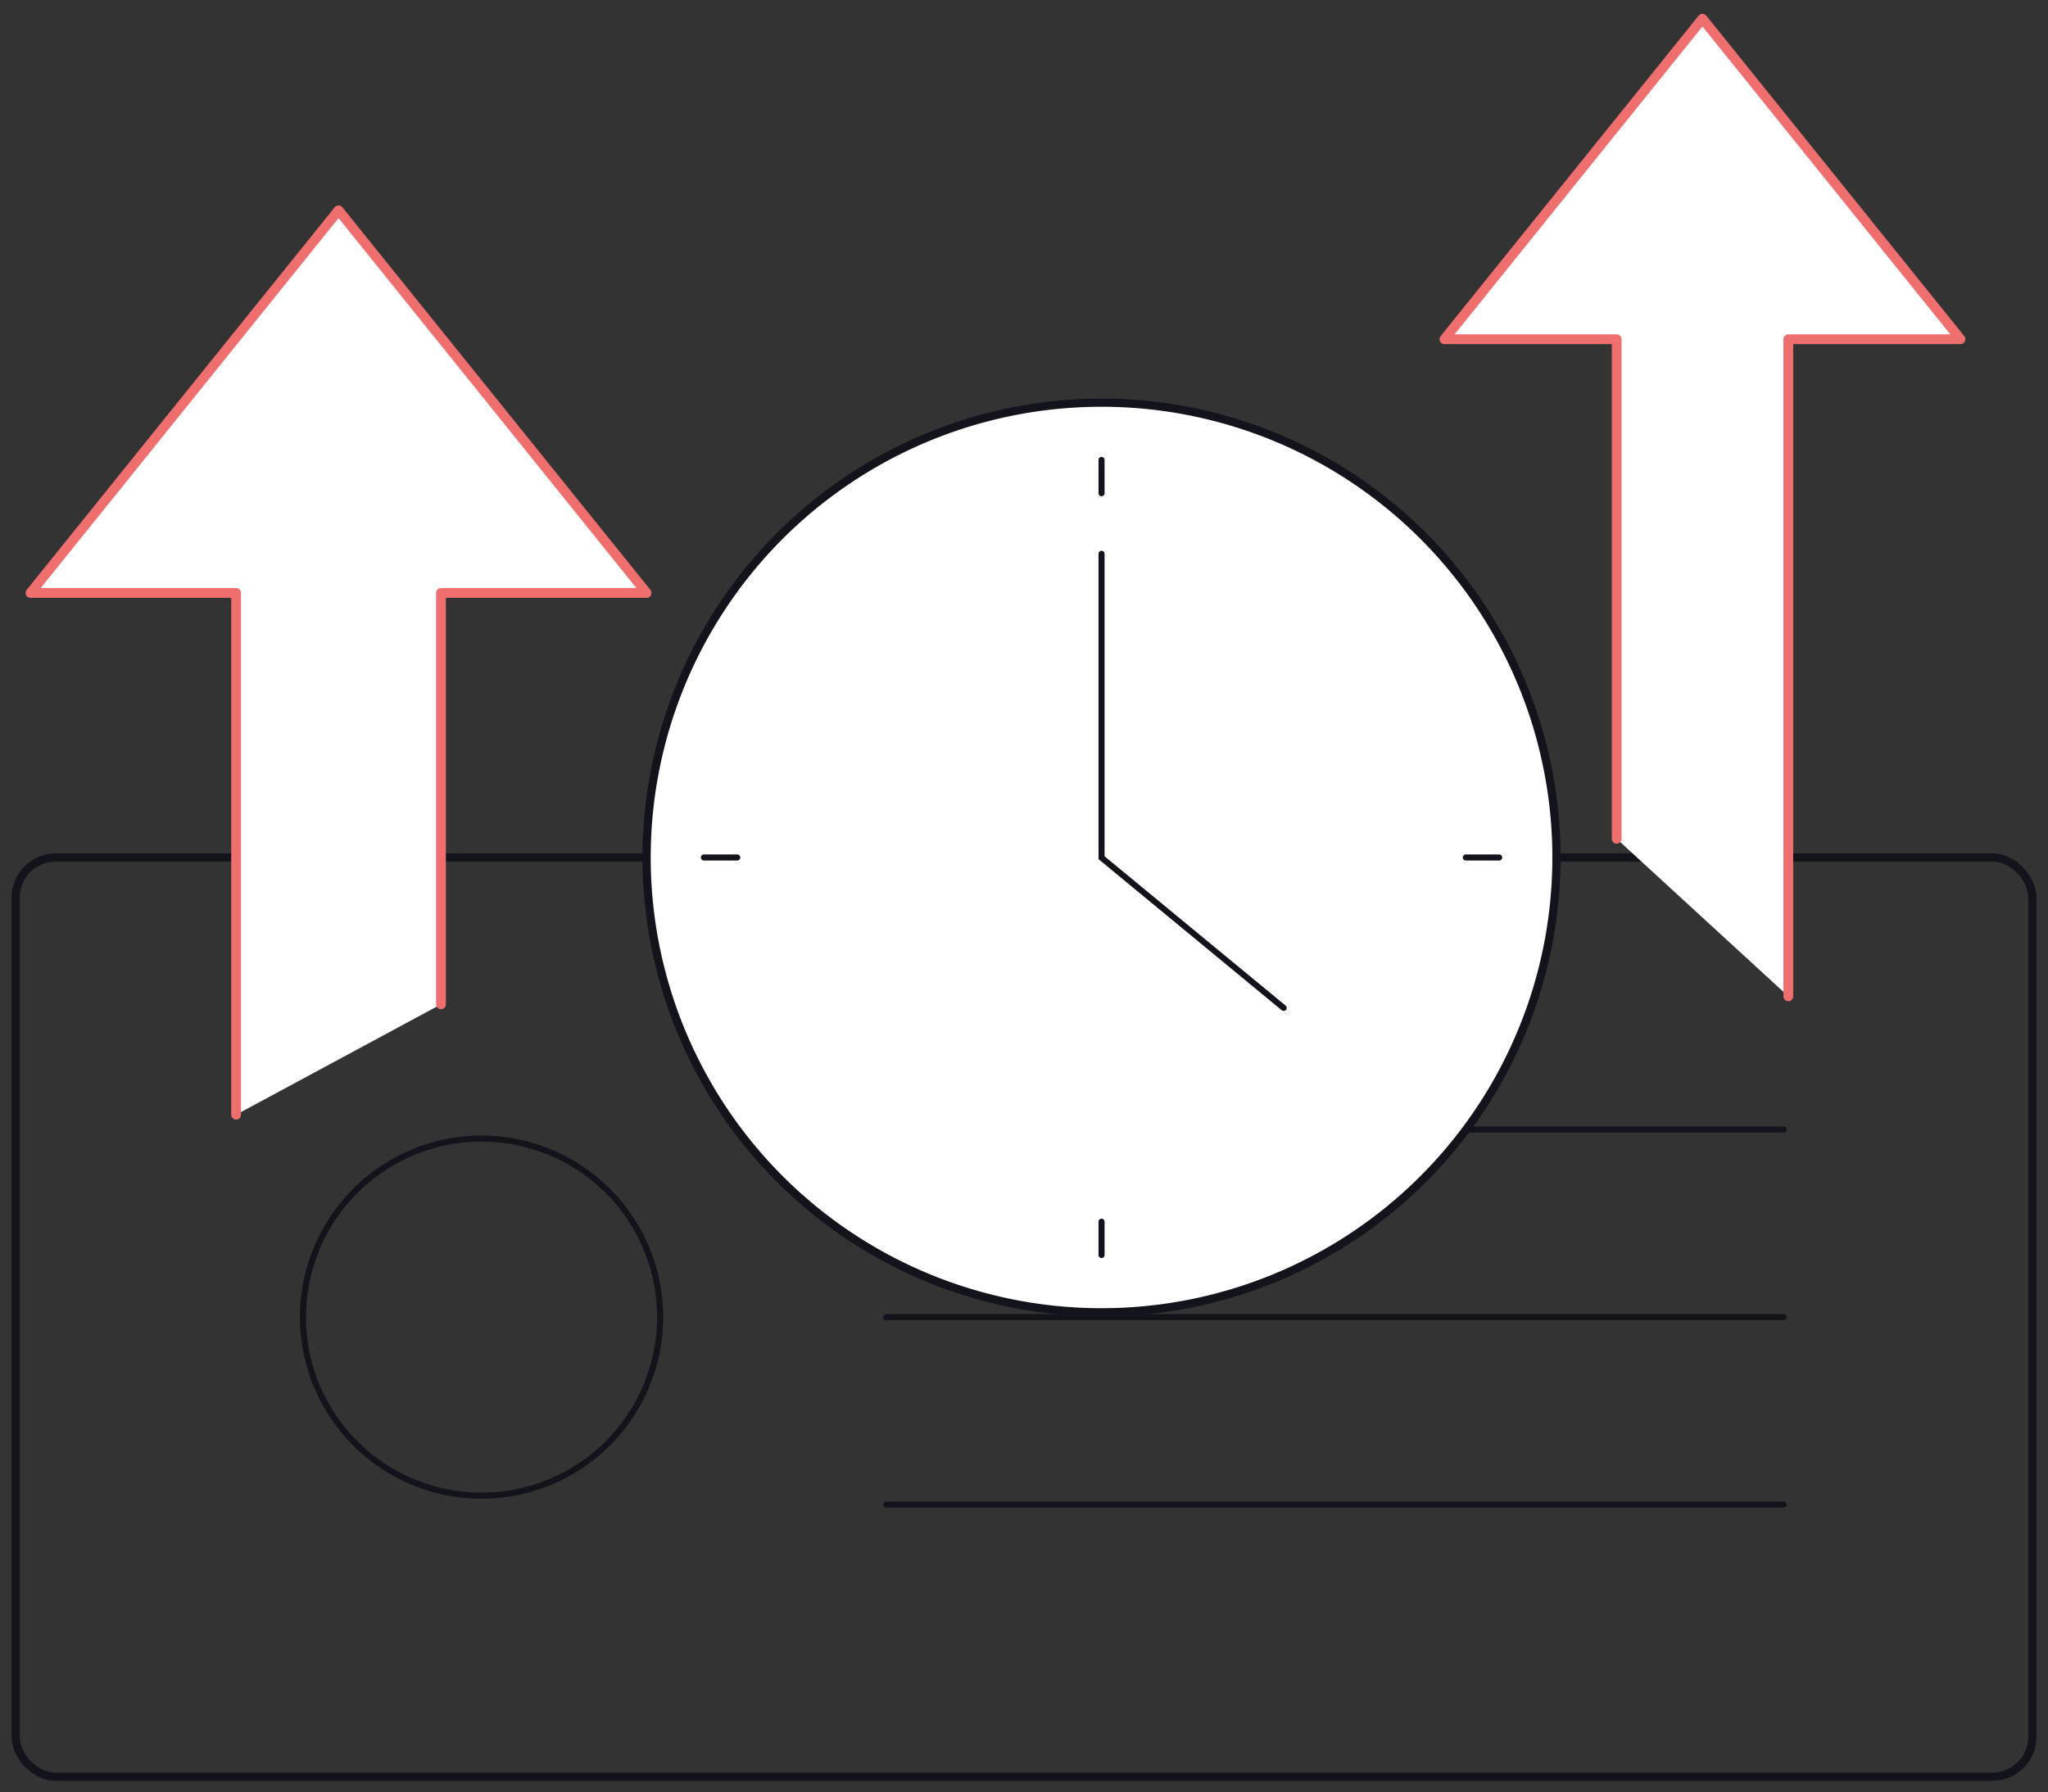
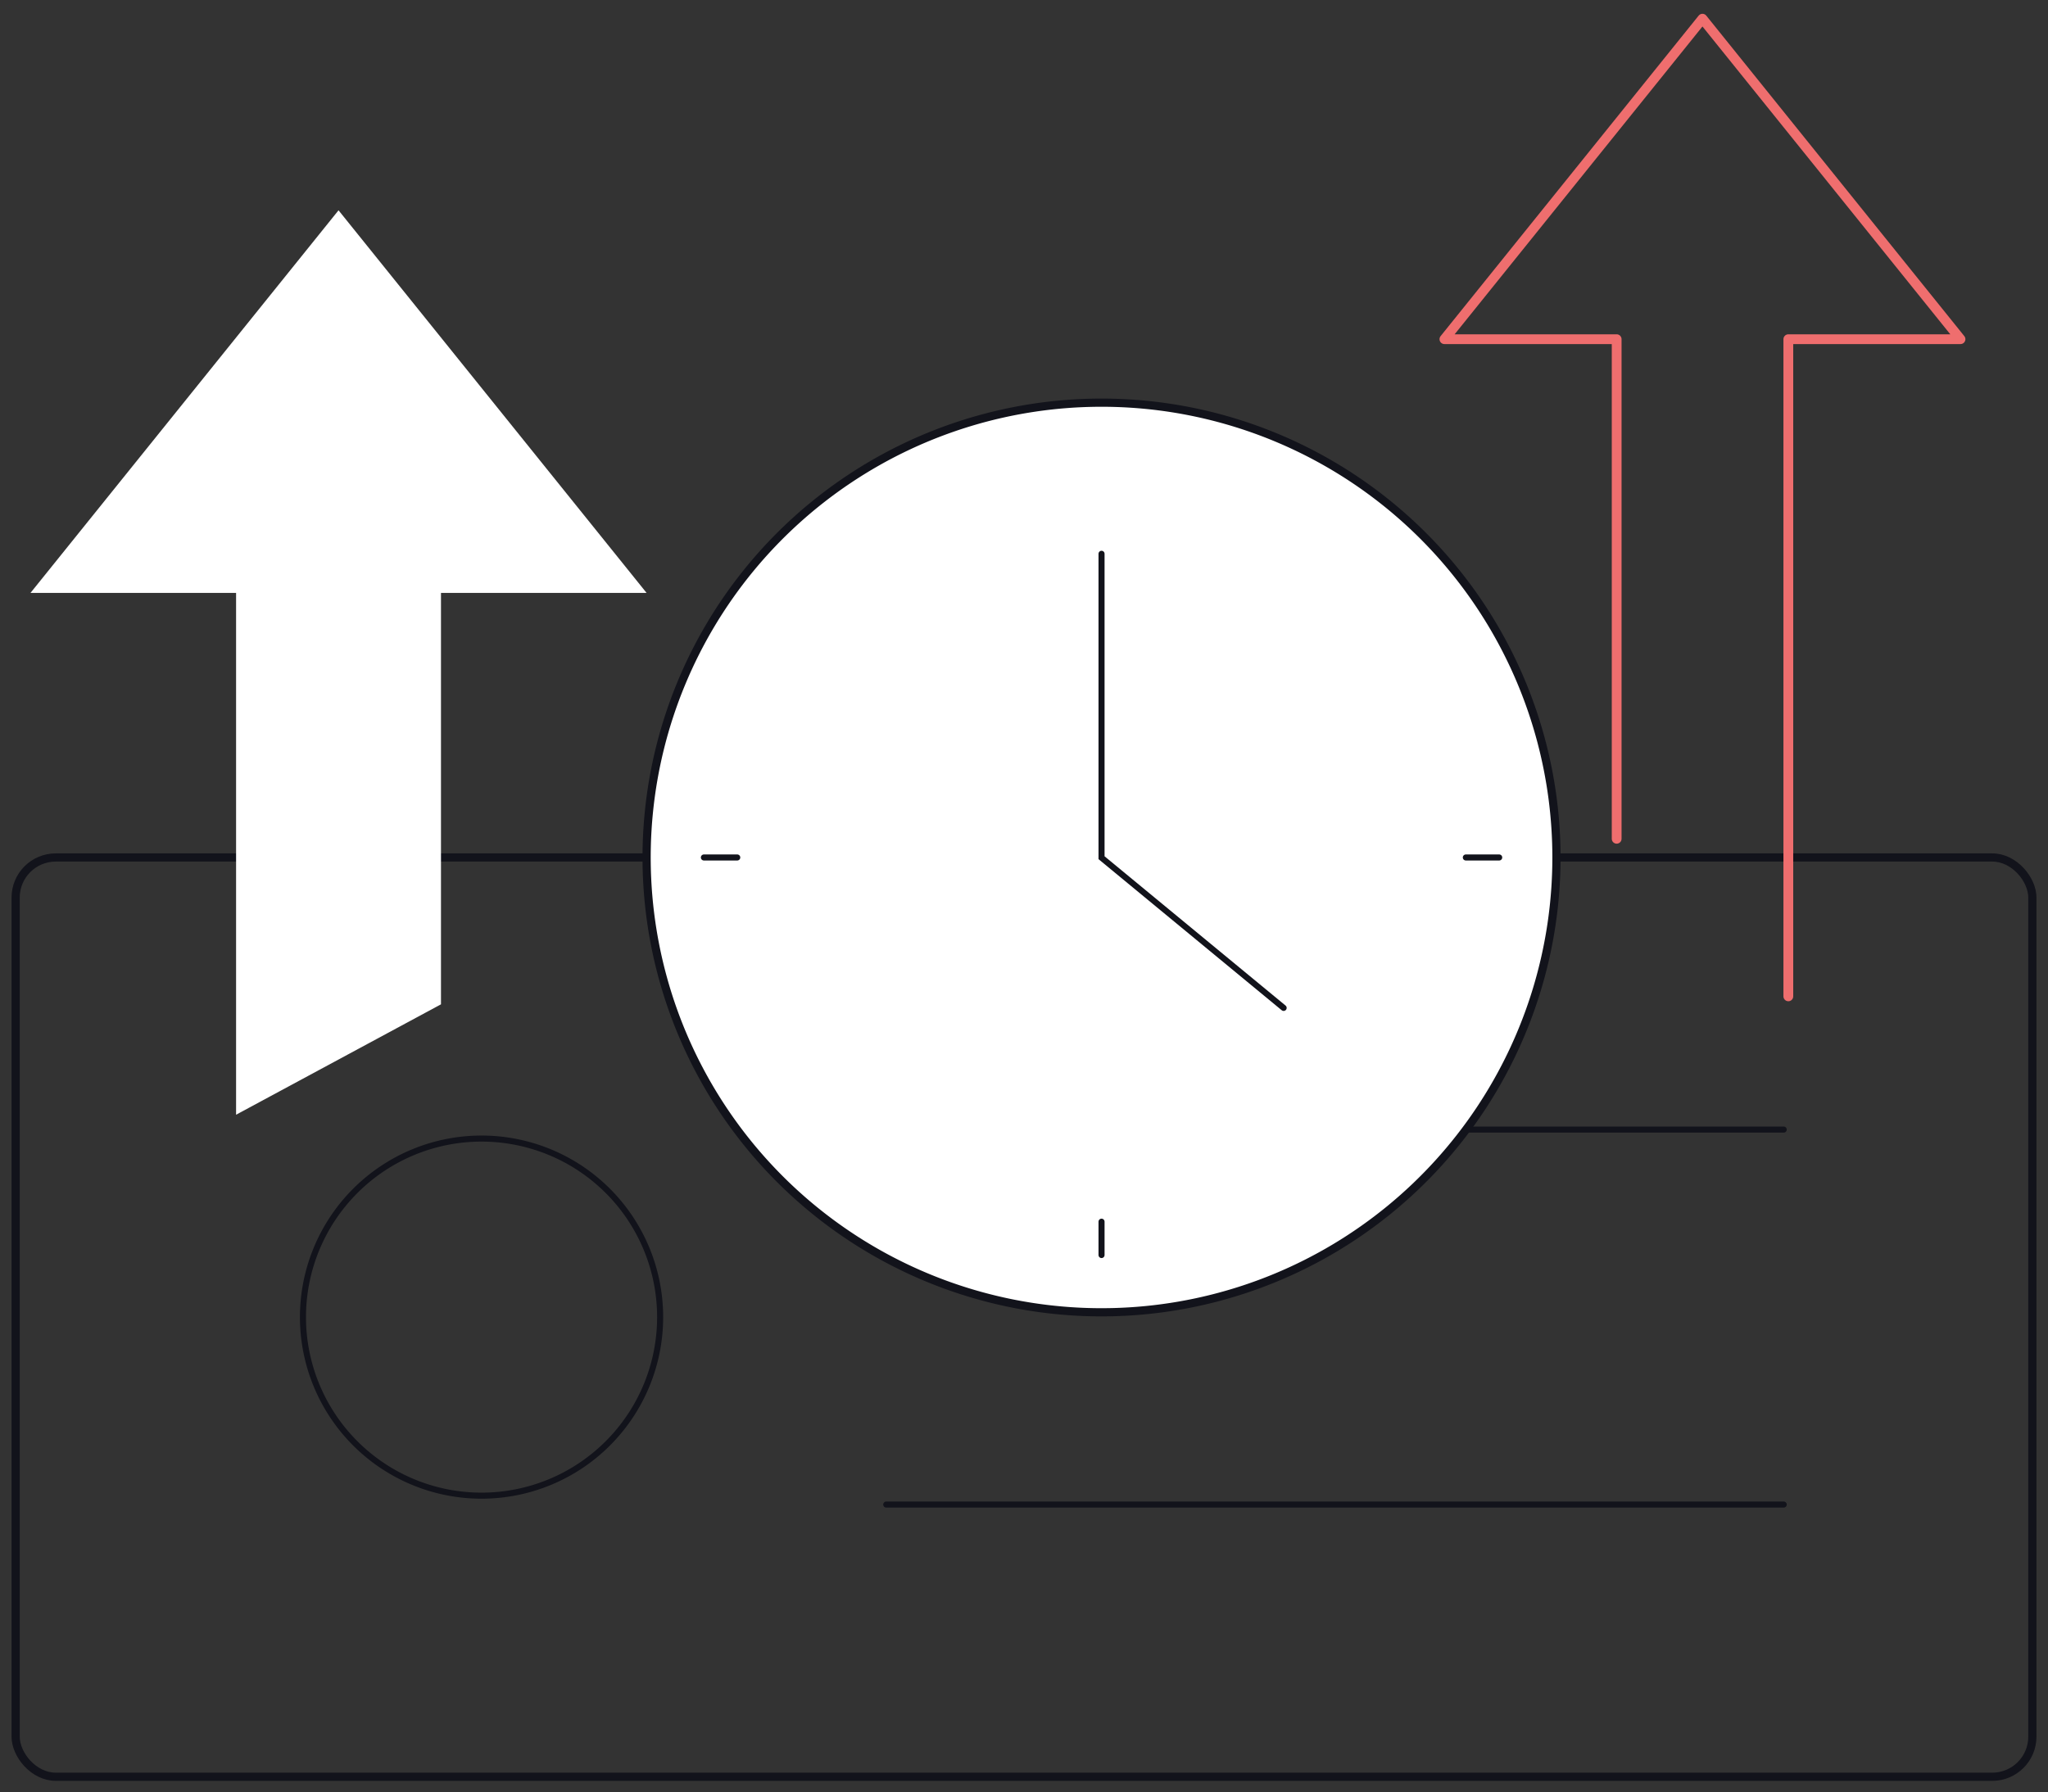
<svg xmlns="http://www.w3.org/2000/svg" id="Group_133" data-name="Group 133" width="250" height="218.848" viewBox="0 0 250 218.848">
  <rect x="0" y="0" width="250" height="218.848" fill="#333333" stroke="none" />
  <defs>
    <clipPath id="clip-path">
      <rect id="Rectangle_115" data-name="Rectangle 115" width="250" height="218.848" fill="none" />
    </clipPath>
  </defs>
  <line id="Line_104" data-name="Line 104" x2="109.556" transform="translate(108.183 137.92)" fill="none" stroke="#12131b" stroke-linecap="round" stroke-miterlimit="10" stroke-width="0.739" />
-   <line id="Line_105" data-name="Line 105" x2="109.556" transform="translate(108.183 160.818)" fill="none" stroke="#12131b" stroke-linecap="round" stroke-miterlimit="10" stroke-width="0.739" />
  <line id="Line_106" data-name="Line 106" x2="109.556" transform="translate(108.183 183.703)" fill="none" stroke="#12131b" stroke-linecap="round" stroke-miterlimit="10" stroke-width="0.739" />
  <g id="Group_132" data-name="Group 132" transform="translate(0 0)">
    <g id="Group_131" data-name="Group 131" clip-path="url(#clip-path)">
      <rect id="Rectangle_114" data-name="Rectangle 114" width="246.184" height="112.244" rx="4.897" transform="translate(1.909 104.696)" fill="none" stroke="#12131b" stroke-miterlimit="10" stroke-width="1" />
      <path id="Path_296" data-name="Path 296" d="M9.691,58.229a21.8,21.8,0,1,1,21.8,21.8A21.8,21.8,0,0,1,9.691,58.229Z" transform="translate(27.292 102.589)" fill="none" stroke="#12131b" stroke-linecap="round" stroke-miterlimit="10" stroke-width="0.739" />
      <path id="Path_297" data-name="Path 297" d="M26.074,117.156V53.447H.975L38.58,6.728,76.186,53.447h-25.1v50.23" transform="translate(2.745 18.949)" fill="#fff" />
-       <path id="Path_298" data-name="Path 298" d="M26.074,117.156V53.447H.975L38.58,6.728,76.186,53.447h-25.1v50.23" transform="translate(2.745 18.949)" fill="none" stroke="#ef6e6e" stroke-linecap="round" stroke-linejoin="round" stroke-width="1.194" />
-       <path id="Path_299" data-name="Path 299" d="M67.227,100.732v-61H46.2L77.7.6l31.5,39.132H88.182V119.97" transform="translate(130.12 1.682)" fill="#fff" />
      <path id="Path_300" data-name="Path 300" d="M67.227,100.732v-61H46.2L77.7.6l31.5,39.132H88.182V119.97" transform="translate(130.12 1.682)" fill="none" stroke="#ef6e6e" stroke-linecap="round" stroke-linejoin="round" stroke-width="1.194" />
      <path id="Path_301" data-name="Path 301" d="M131.748,68.414A55.532,55.532,0,1,1,76.217,12.883a55.53,55.53,0,0,1,55.531,55.531" transform="translate(58.249 36.282)" fill="#fff" />
      <path id="Path_302" data-name="Path 302" d="M131.748,68.414A55.532,55.532,0,1,1,76.217,12.883,55.53,55.53,0,0,1,131.748,68.414Z" transform="translate(58.249 36.282)" fill="none" stroke="#12131b" stroke-miterlimit="10" stroke-width="1" />
      <path id="Path_303" data-name="Path 303" d="M35.235,17.718V54.827l22.23,18.337" transform="translate(99.23 49.899)" fill="none" stroke="#12131b" stroke-linecap="round" stroke-miterlimit="10" stroke-width="0.739" />
-       <line id="Line_107" data-name="Line 107" y2="4.072" transform="translate(134.465 56.153)" fill="none" stroke="#12131b" stroke-linecap="round" stroke-miterlimit="10" stroke-width="0.739" />
      <line id="Line_108" data-name="Line 108" y2="4.072" transform="translate(134.465 149.165)" fill="none" stroke="#12131b" stroke-linecap="round" stroke-miterlimit="10" stroke-width="0.739" />
      <line id="Line_109" data-name="Line 109" x1="4.072" transform="translate(178.935 104.696)" fill="none" stroke="#12131b" stroke-linecap="round" stroke-miterlimit="10" stroke-width="0.739" />
      <line id="Line_110" data-name="Line 110" x1="4.072" transform="translate(85.924 104.696)" fill="none" stroke="#12131b" stroke-linecap="round" stroke-miterlimit="10" stroke-width="0.739" />
    </g>
  </g>
</svg>